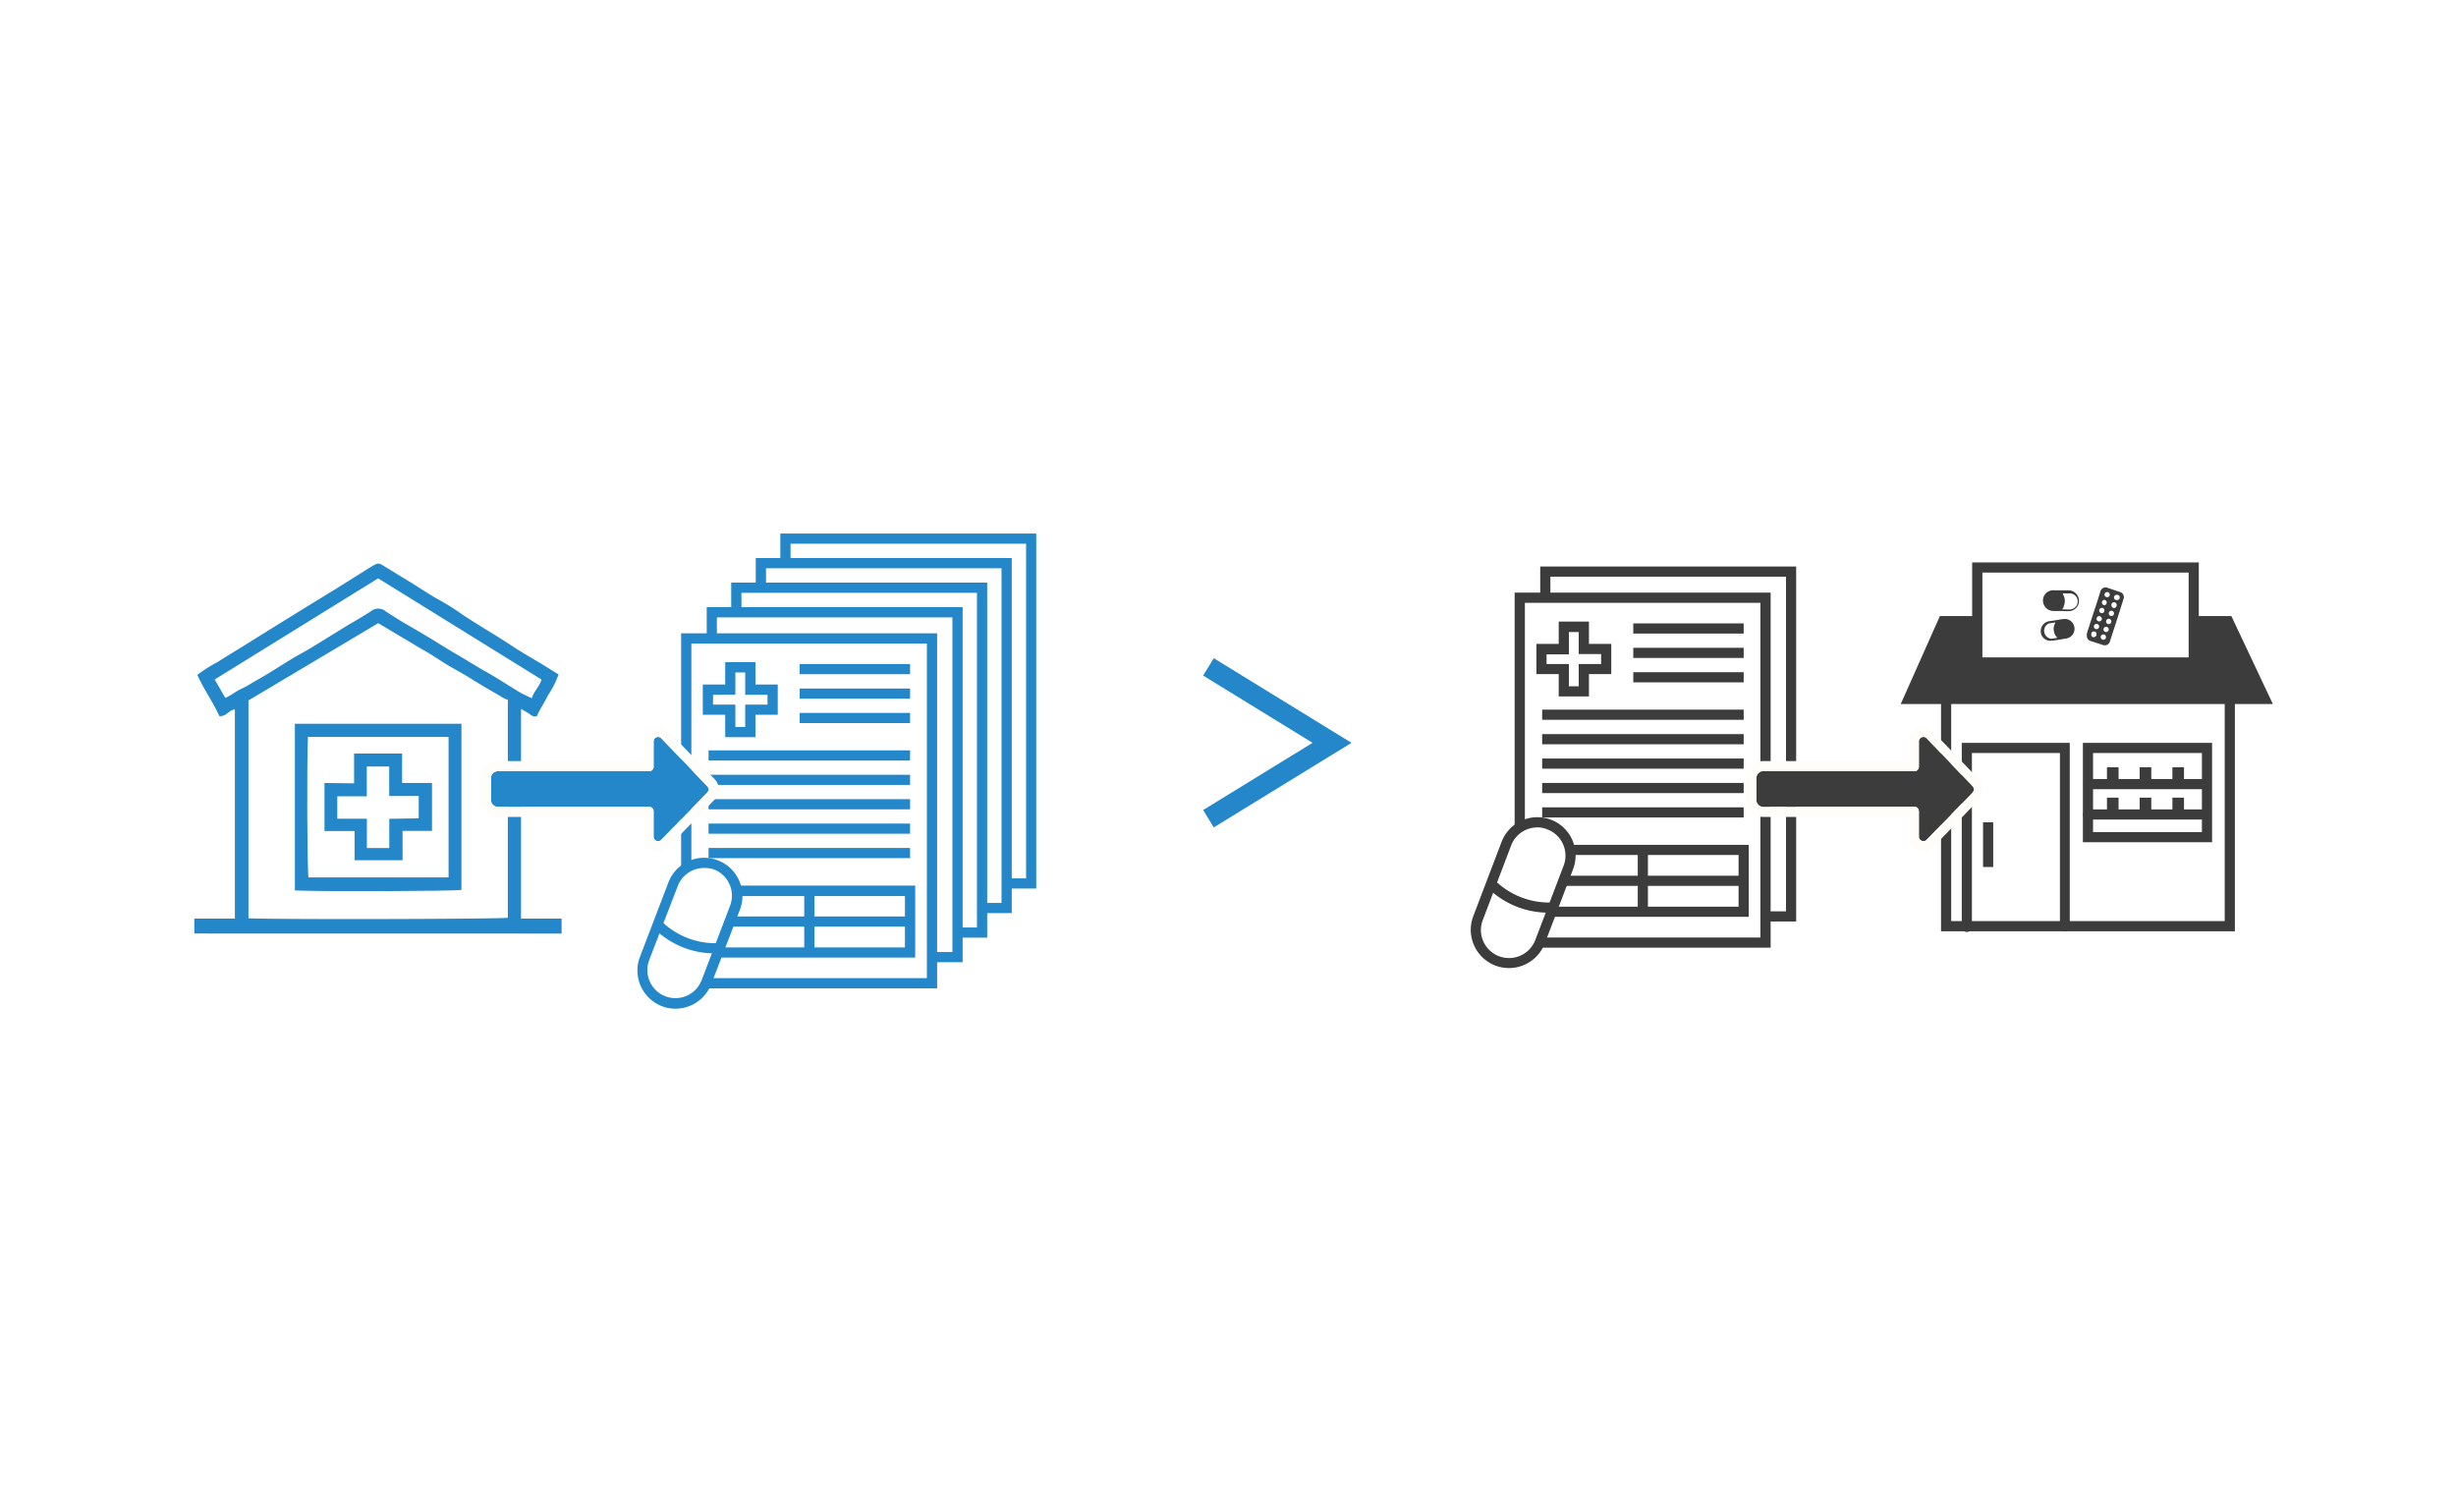
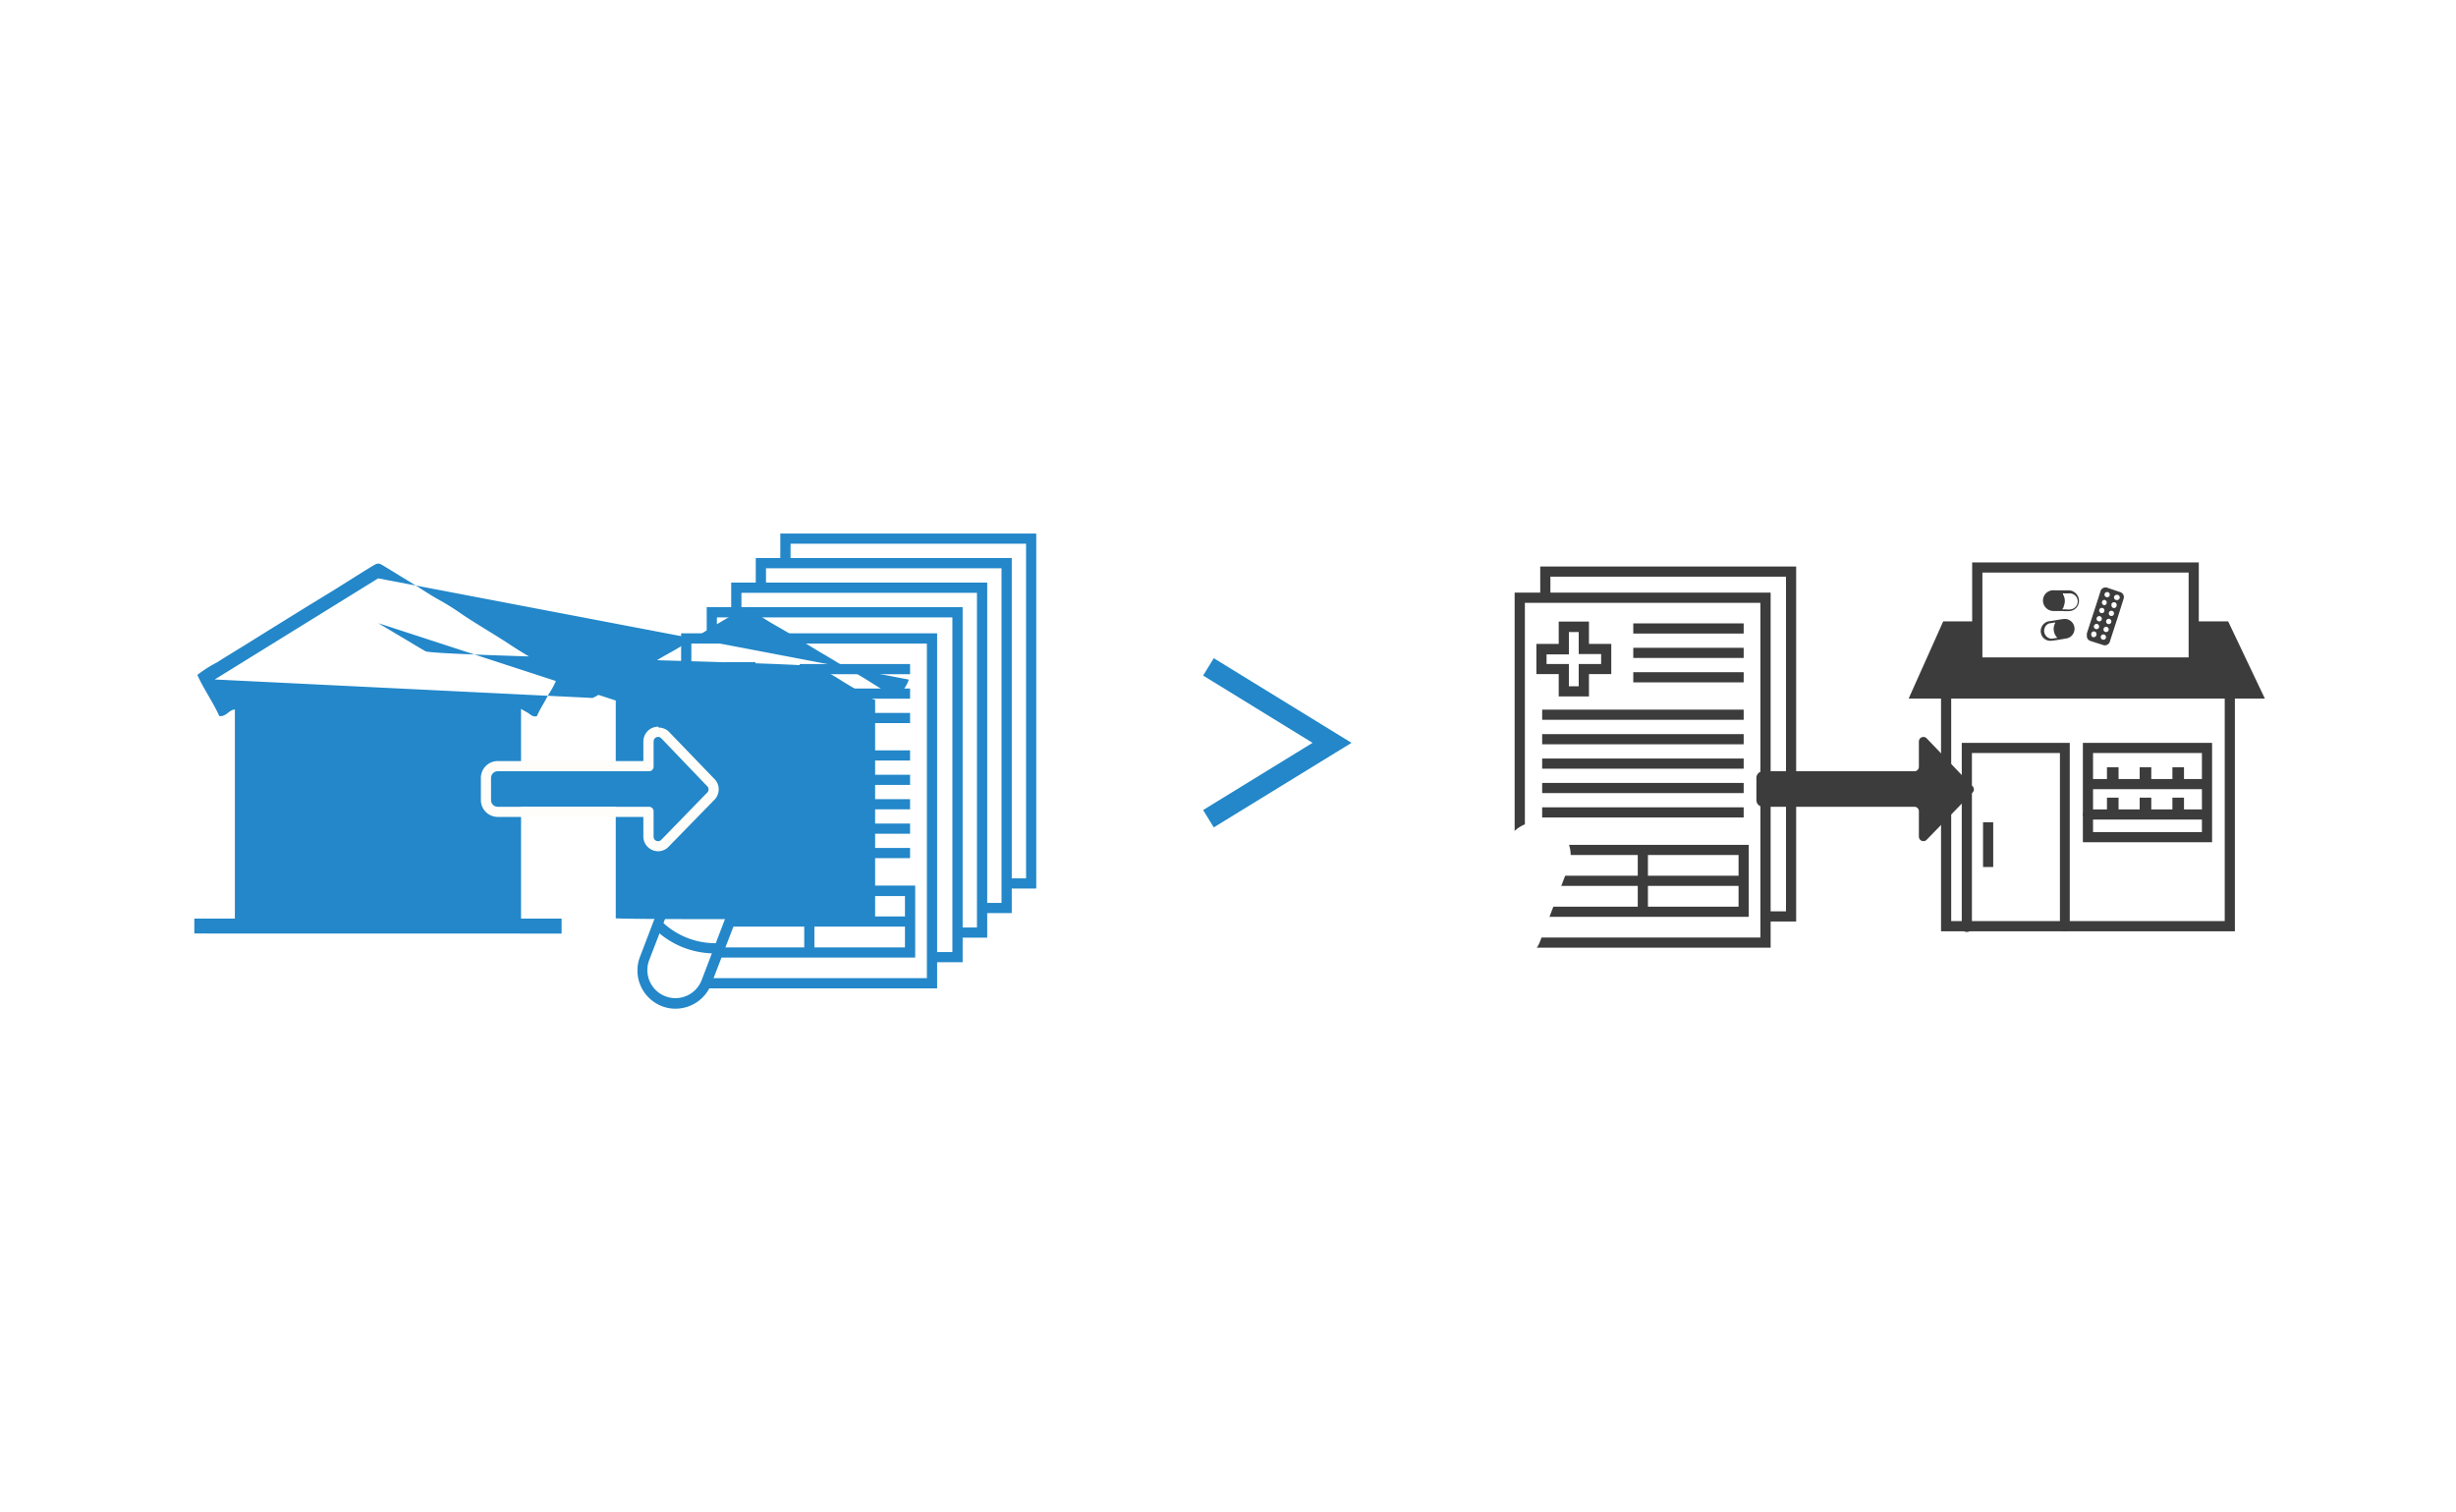
<svg xmlns="http://www.w3.org/2000/svg" id="レイヤー_1" data-name="レイヤー 1" viewBox="0 0 307 189">
  <defs>
    <style>.cls-1{fill:#fff;}.cls-2{fill:#3c3c3c;}.cls-3{fill:#2387c9;}.cls-4{fill:#fffdfa;}</style>
  </defs>
  <title>アートボード 61</title>
  <rect class="cls-1" width="307" height="189" />
  <path class="cls-2" d="M275.77,98.64H261a.64.64,0,0,1,0-1.27h14.78a.64.64,0,0,1,0,1.27Z" />
  <rect class="cls-2" x="263.37" y="95.9" width="1.45" height="2.1" />
  <rect class="cls-2" x="267.46" y="95.9" width="1.45" height="2.1" />
  <rect class="cls-2" x="271.55" y="95.9" width="1.45" height="2.1" />
  <path class="cls-2" d="M275.77,102.44H261a.63.63,0,0,1-.63-.63.64.64,0,0,1,.63-.64h14.78a.64.64,0,0,1,.63.64A.63.63,0,0,1,275.77,102.44Z" />
  <rect class="cls-2" x="263.37" y="99.7" width="1.45" height="2.1" />
  <rect class="cls-2" x="267.46" y="99.7" width="1.45" height="2.1" />
  <rect class="cls-2" x="271.55" y="99.7" width="1.45" height="2.1" />
  <polygon class="cls-2" points="283.11 87.32 278.52 77.67 242.9 77.67 238.58 87.32 283.11 87.32" />
-   <path class="cls-2" d="M284.11,88H237.59L242.49,77h36.43Zm-44.55-1.27H282.1l-4-8.39H243.31Z" />
  <rect class="cls-1" x="247.16" y="70.93" width="27.06" height="11.87" />
  <path class="cls-2" d="M274.85,83.44H246.52V70.3h28.33ZM247.8,82.17h25.78V71.57H247.8Z" />
  <path class="cls-2" d="M279.36,116.41H242.63V87.32a.64.64,0,0,1,1.27,0v27.81h34.19V87.32a.64.64,0,0,1,1.27,0Z" />
  <path class="cls-2" d="M258.13,116.41a.64.64,0,0,1-.64-.64V94.12h-11v21.65a.64.64,0,1,1-1.27,0V92.85h13.5v22.92A.64.64,0,0,1,258.13,116.41Z" />
  <path class="cls-2" d="M276.51,105.27H260.36V92.85h16.15ZM261.63,104h13.61V94.12H261.63Z" />
  <rect class="cls-2" x="247.88" y="102.78" width="1.27" height="5.59" />
  <path class="cls-2" d="M260.86,79.4a1,1,0,0,1,0-.24c.38-1.17.76-2.35,1.15-3.53l.54-1.69a.66.66,0,0,1,.91-.46L265,74a.65.65,0,0,1,.44.87l-.63,2c-.35,1.09-.71,2.18-1.06,3.27a.66.66,0,0,1-.9.47l-1.53-.49A.65.65,0,0,1,260.86,79.4Zm1.21-2.06a.33.33,0,1,0,.34-.33A.33.33,0,0,0,262.07,77.34ZM263.4,74a.34.34,0,0,0-.34.32.33.33,0,0,0,.33.33.31.31,0,0,0,.33-.33A.32.32,0,0,0,263.4,74Zm.19,4.67a.34.34,0,0,0-.33-.33.35.35,0,0,0-.33.33.33.33,0,0,0,.33.33A.33.33,0,0,0,263.59,78.69Zm-1.2-.35a.33.33,0,0,0-.32-.34.35.35,0,0,0-.34.34.34.34,0,0,0,.33.32A.32.32,0,0,0,262.39,78.34Zm1.53-.65a.34.34,0,0,0-.33-.33.35.35,0,0,0-.33.34.33.33,0,1,0,.66,0Zm-.32-1a.33.33,0,0,0,.33.33.32.32,0,0,0,.32-.33.32.32,0,0,0-.33-.33A.32.32,0,0,0,263.6,76.7Zm-1.2-.36a.33.33,0,0,0,.33.33.32.32,0,0,0,.32-.33.31.31,0,0,0-.33-.33A.33.33,0,0,0,262.4,76.34ZM264.58,75a.33.33,0,1,0,0-.65.33.33,0,0,0-.33.33A.32.32,0,0,0,264.58,75Zm-.65.67a.33.33,0,0,0,.33.33.33.33,0,0,0,.32-.34.33.33,0,1,0-.65,0Zm-.87-.69a.32.32,0,0,0-.32.32.34.34,0,0,0,.32.35.34.34,0,0,0,0-.67Zm-1.33,4.65a.32.32,0,0,0,.33-.32.33.33,0,1,0-.65,0A.32.32,0,0,0,261.73,79.66Zm1.52,0a.33.33,0,1,0-.32.33A.32.32,0,0,0,263.25,79.69Z" />
  <path class="cls-2" d="M257,73.79l1.64,0a1.32,1.32,0,0,1,1.23,1.23,1.29,1.29,0,0,1-1.07,1.35,5.35,5.35,0,0,1-1,0c-.37,0-.74,0-1.12,0a1.31,1.31,0,0,1-1.29-1.09,1.28,1.28,0,0,1,1.24-1.5C256.8,73.78,256.9,73.79,257,73.79Zm.74,2.38h.53a1.89,1.89,0,0,0,.53,0,1,1,0,0,0-.18-2l-.64,0a.13.13,0,0,0-.11,0s0,.07,0,.11a1.61,1.61,0,0,1,.08,1.52C258,75.87,257.88,76,257.78,76.17Z" />
  <path class="cls-2" d="M258.1,77.36a1.23,1.23,0,0,1,1.21,1.13,1.22,1.22,0,0,1-1,1.31c-.64.11-1.28.23-1.92.29a1.19,1.19,0,0,1-1.28-1,1.25,1.25,0,0,1,1.17-1.46c.53-.07,1-.17,1.58-.25Zm-1.22.44-.77.13a1,1,0,0,0,.33,1.91l.62-.1s.08,0,.1,0,0,0-.05-.08a1.58,1.58,0,0,1-.26-1.7A.12.12,0,0,0,256.88,77.8Z" />
  <polygon class="cls-3" points="126.47 114.13 122.64 114.13 122.64 112.86 125.19 112.86 125.19 71.03 95.75 71.03 95.75 73.66 94.47 73.66 94.47 69.75 126.47 69.75 126.47 114.13" />
  <polygon class="cls-3" points="129.53 111.06 125.7 111.06 125.7 109.79 128.26 109.79 128.26 67.96 98.82 67.96 98.82 70.59 97.54 70.59 97.54 66.69 129.53 66.69 129.53 111.06" />
  <path class="cls-3" d="M117.14,123.54h-32V79.16h32Zm-30.72-1.28h29.44V80.44H86.42Z" />
  <polygon class="cls-3" points="120.33 120.27 116.5 120.27 116.5 119 119.05 119 119.05 77.17 89.61 77.17 89.61 79.8 88.34 79.8 88.34 75.89 120.33 75.89 120.33 120.27" />
  <polygon class="cls-3" points="123.4 117.2 119.57 117.2 119.57 115.93 122.12 115.93 122.12 74.1 92.68 74.1 92.68 76.73 91.4 76.73 91.4 72.82 123.4 72.82 123.4 117.2" />
  <rect class="cls-3" x="99.96" y="83" width="13.8" height="1.27" />
  <rect class="cls-3" x="99.96" y="86.06" width="13.8" height="1.27" />
  <rect class="cls-3" x="99.96" y="89.11" width="13.8" height="1.27" />
  <rect class="cls-3" x="88.57" y="93.79" width="25.19" height="1.27" />
  <path class="cls-3" d="M114.4,119.69H87.94v-9H114.4Zm-25.19-1.27h23.91V112H89.21Z" />
  <rect class="cls-3" x="88.57" y="96.84" width="25.19" height="1.27" />
  <rect class="cls-3" x="88.57" y="102.94" width="25.19" height="1.27" />
  <rect class="cls-3" x="88.57" y="105.99" width="25.19" height="1.27" />
  <rect class="cls-3" x="88.57" y="114.55" width="25.19" height="1.27" />
  <rect class="cls-3" x="88.57" y="99.89" width="25.19" height="1.27" />
  <rect class="cls-3" x="100.53" y="111.32" width="1.27" height="7.74" />
  <path class="cls-3" d="M94.43,92.14H90.65v-2.8h-2.8V85.56h2.8V82.77h3.78v2.79h2.79v3.78H94.43Zm-2.51-1.28h1.23V88.07h2.79V86.84H93.15V84.05H91.92v2.79H89.13v1.23h2.79Z" />
  <path class="cls-1" d="M89.46,108.13a4.15,4.15,0,0,0-5.36,2.4l-3.54,9.29a4.15,4.15,0,1,0,7.75,3l3.54-9.29A4.14,4.14,0,0,0,89.46,108.13Z" />
  <path class="cls-3" d="M84.44,126.08a4.59,4.59,0,0,1-1.71-.32A4.78,4.78,0,0,1,80,119.59l3.55-9.29a4.78,4.78,0,0,1,6.17-2.77h0a4.79,4.79,0,0,1,2.77,6.18L88.91,123a4.8,4.8,0,0,1-4.47,3.08ZM88,108.49a3.51,3.51,0,0,0-3.28,2.26L81.15,120a3.51,3.51,0,1,0,6.56,2.5l3.55-9.29a3.52,3.52,0,0,0-2-4.53h0A3.63,3.63,0,0,0,88,108.49Z" />
  <path class="cls-3" d="M89.69,119.16a10.75,10.75,0,0,1-8-3.18l1-.83a9.64,9.64,0,0,0,7.26,2.73l0,1.28Z" />
  <g id="e7I20N">
-     <path class="cls-3" d="M24.29,116.68v-1.86h5.07V88.69c-.72,0-1.07.93-1.95.81-.78-1.75-1.94-3.35-2.74-5.14a15.85,15.85,0,0,1,2.46-1.57c1.07-.68,2.15-1.34,3.23-2l3.69-2.3,4.25-2.63,3.61-2.21c1.44-.9,2.88-1.82,4.33-2.71,1.09-.66,1-.65,2.06,0s2.29,1.4,3.43,2.1,2,1.3,3.05,1.88,2.06,1.21,3,1.88c2,1.34,4,2.47,6,3.79,1.16.78,2.39,1.49,3.61,2.21.8.48,1.6,1,2.43,1.5a11.73,11.73,0,0,1-1.33,2.62c-.41.88-1,1.68-1.36,2.57-.42.19-.75-.11-1-.29s-.62-.36-1-.59v26.21h5.07v1.87Zm6.77-29.13v27.23c4,.17,31.45.1,32.42-.07V87.46a1.9,1.9,0,0,1-.44-.15c-1.29-.78-2.63-1.51-3.9-2.32-.92-.58-1.86-1.1-2.81-1.64S54.25,82,53.19,81.4s-1.86-1.1-2.79-1.65-2.11-1.26-3.12-1.86Zm-2.9-.32c.73-.3,1.34-.84,2.06-1.16s1.31-.75,2-1.12c1.45-.81,2.84-1.74,4.26-2.6.9-.54,1.82-1,2.72-1.57,1.42-.86,2.83-1.75,4.25-2.62,1-.58,1.94-1.13,2.88-1.73a1.46,1.46,0,0,1,1.91,0c.67.44,1.34.86,2,1.27.87.52,1.76,1,2.62,1.53,1.4.83,2.77,1.71,4.18,2.53s2.58,1.58,3.91,2.32,2.65,1.64,4,2.44c.48.29,1,.5,1.52.75.29-.9,1-1.49,1.21-2.34L47.27,72.29,26.84,84.93Z" />
+     <path class="cls-3" d="M24.29,116.68v-1.86h5.07V88.69c-.72,0-1.07.93-1.95.81-.78-1.75-1.94-3.35-2.74-5.14a15.85,15.85,0,0,1,2.46-1.57c1.07-.68,2.15-1.34,3.23-2l3.69-2.3,4.25-2.63,3.61-2.21c1.44-.9,2.88-1.82,4.33-2.71,1.09-.66,1-.65,2.06,0s2.29,1.4,3.43,2.1,2,1.3,3.05,1.88,2.06,1.21,3,1.88c2,1.34,4,2.47,6,3.79,1.16.78,2.39,1.49,3.61,2.21.8.48,1.6,1,2.43,1.5a11.73,11.73,0,0,1-1.33,2.62c-.41.88-1,1.68-1.36,2.57-.42.19-.75-.11-1-.29s-.62-.36-1-.59v26.21h5.07v1.87m6.77-29.13v27.23c4,.17,31.45.1,32.42-.07V87.46a1.9,1.9,0,0,1-.44-.15c-1.29-.78-2.63-1.51-3.9-2.32-.92-.58-1.86-1.1-2.81-1.64S54.25,82,53.19,81.4s-1.86-1.1-2.79-1.65-2.11-1.26-3.12-1.86Zm-2.9-.32c.73-.3,1.34-.84,2.06-1.16s1.31-.75,2-1.12c1.45-.81,2.84-1.74,4.26-2.6.9-.54,1.82-1,2.72-1.57,1.42-.86,2.83-1.75,4.25-2.62,1-.58,1.94-1.13,2.88-1.73a1.46,1.46,0,0,1,1.91,0c.67.44,1.34.86,2,1.27.87.52,1.76,1,2.62,1.53,1.4.83,2.77,1.71,4.18,2.53s2.58,1.58,3.91,2.32,2.65,1.64,4,2.44c.48.29,1,.5,1.52.75.29-.9,1-1.49,1.21-2.34L47.27,72.29,26.84,84.93Z" />
    <path class="cls-3" d="M36.86,90.46H57.68v20.77c-1,.16-17.18.23-20.82.07Zm19.21,1.65H38.49c-.15,3.55-.09,16.62.07,17.56H56.07Z" />
-     <path class="cls-3" d="M44.26,97.91V94.19h6v3.67H54v6c-.55,0-1.15,0-1.75,0H50.32v3.66h-6v-3.65H40.56v-6Zm8.08,4.38v-2.8H48.65V95.81h-2.8v3.72H42.16c0,.5,0,1,0,1.42s0,.89,0,1.38h3.7V106h2.8v-3.66Z" />
  </g>
  <path class="cls-3" d="M62.22,96.4H81.13a.57.57,0,0,0,.57-.56V92.67a.56.56,0,0,1,.93-.42l5.75,6a.56.56,0,0,1,0,.84L82.63,105a.56.56,0,0,1-.93-.42V101.4a.57.57,0,0,0-.57-.56H62.22a.83.83,0,0,1-.84-.83V97.24A.83.83,0,0,1,62.22,96.4Z" />
  <path class="cls-4" d="M82.26,92.11a.54.54,0,0,1,.37.14l5.75,6a.56.56,0,0,1,0,.84L82.63,105a.54.54,0,0,1-.37.14.55.55,0,0,1-.56-.56V101.4a.57.57,0,0,0-.57-.56H62.22a.83.83,0,0,1-.84-.83V97.24a.84.84,0,0,1,.84-.84H81.13a.57.57,0,0,0,.57-.56V92.67a.56.56,0,0,1,.56-.56m0-1.28h0a1.85,1.85,0,0,0-1.84,1.84v2.46H62.22a2.1,2.1,0,0,0-2.11,2.11V100a2.11,2.11,0,0,0,2.11,2.11h18.2v2.45a1.85,1.85,0,0,0,1.84,1.84,1.83,1.83,0,0,0,1.21-.46l0,0,0,0L89.27,100a1.87,1.87,0,0,0,.57-1.34,1.83,1.83,0,0,0-.57-1.33l-5.72-5.93,0,0,0,0a1.88,1.88,0,0,0-1.21-.46Z" />
  <path class="cls-2" d="M221.33,118.45h-32V74.07h32Zm-30.72-1.27h29.44V75.35H190.61Z" />
  <polygon class="cls-2" points="224.52 115.18 220.69 115.18 220.69 113.91 223.25 113.91 223.25 72.08 193.8 72.08 193.8 74.71 192.53 74.71 192.53 70.81 224.52 70.81 224.52 115.18" />
  <rect class="cls-2" x="204.16" y="77.92" width="13.8" height="1.27" />
  <rect class="cls-2" x="204.16" y="80.97" width="13.8" height="1.27" />
  <rect class="cls-2" x="204.16" y="84.02" width="13.8" height="1.27" />
  <rect class="cls-2" x="192.77" y="88.7" width="25.19" height="1.27" />
  <path class="cls-2" d="M218.59,114.6H192.13v-9h26.46Zm-25.19-1.27h23.92v-6.46H193.4Z" />
  <rect class="cls-2" x="192.77" y="91.76" width="25.19" height="1.27" />
  <rect class="cls-2" x="192.77" y="97.86" width="25.19" height="1.27" />
  <rect class="cls-2" x="192.77" y="100.91" width="25.19" height="1.27" />
  <rect class="cls-2" x="192.77" y="109.46" width="25.19" height="1.27" />
  <rect class="cls-2" x="192.77" y="94.81" width="25.19" height="1.27" />
  <rect class="cls-2" x="204.72" y="106.23" width="1.27" height="7.74" />
  <path class="cls-2" d="M198.62,87.05h-3.78V84.26h-2.79V80.48h2.79V77.69h3.78v2.79h2.79v3.78h-2.79Zm-2.51-1.27h1.23V83h2.8V81.75h-2.8V79h-1.23v2.79h-2.79V83h2.79Z" />
  <path class="cls-1" d="M193.65,103a4.15,4.15,0,0,0-5.35,2.4l-3.55,9.29a4.15,4.15,0,0,0,7.75,3l3.55-9.29A4.16,4.16,0,0,0,193.65,103Z" />
-   <path class="cls-2" d="M188.63,121a4.83,4.83,0,0,1-1.71-.31,4.79,4.79,0,0,1-2.76-6.18l3.54-9.29a4.79,4.79,0,0,1,6.18-2.76h0a4.79,4.79,0,0,1,2.76,6.17l-3.54,9.29a4.8,4.8,0,0,1-4.47,3.08Zm3.54-17.58a3.51,3.51,0,0,0-3.28,2.26L185.35,115a3.46,3.46,0,0,0,.07,2.68,3.52,3.52,0,0,0,6.49-.18l3.54-9.29a3.51,3.51,0,0,0-2-4.53A3.41,3.41,0,0,0,192.17,103.41Z" />
-   <path class="cls-2" d="M193.88,114.07a10.78,10.78,0,0,1-8-3.18l1-.83a9.72,9.72,0,0,0,7.25,2.74l0,1.27Z" />
  <path class="cls-2" d="M220.38,96.4H239.3a.56.56,0,0,0,.56-.56V92.67a.57.57,0,0,1,.94-.42l5.74,6a.55.55,0,0,1,0,.84L240.8,105a.57.57,0,0,1-.94-.42V101.4a.56.56,0,0,0-.56-.56H220.38a.83.83,0,0,1-.83-.83V97.24A.83.83,0,0,1,220.38,96.4Z" />
-   <path class="cls-4" d="M240.43,92.11a.54.54,0,0,1,.37.14l5.74,6a.55.55,0,0,1,0,.84L240.8,105a.54.54,0,0,1-.37.14.56.56,0,0,1-.57-.56V101.4a.56.56,0,0,0-.56-.56H220.38a.83.83,0,0,1-.83-.83V97.24a.84.84,0,0,1,.83-.84H239.3a.56.56,0,0,0,.56-.56V92.67a.57.57,0,0,1,.57-.56m0-1.28h0a1.84,1.84,0,0,0-1.84,1.84v2.46H220.38a2.11,2.11,0,0,0-2.11,2.11V100a2.12,2.12,0,0,0,2.11,2.11h18.21v2.45a1.83,1.83,0,0,0,3,1.38l0,0,0,0,5.72-5.92a1.84,1.84,0,0,0,.58-1.34,1.8,1.8,0,0,0-.58-1.33l-5.72-5.93,0,0,0,0a1.88,1.88,0,0,0-1.21-.46Z" />
  <polygon class="cls-3" points="151.72 103.42 150.39 101.25 164.07 92.85 150.39 84.44 151.72 82.27 168.94 92.85 151.72 103.42" />
</svg>